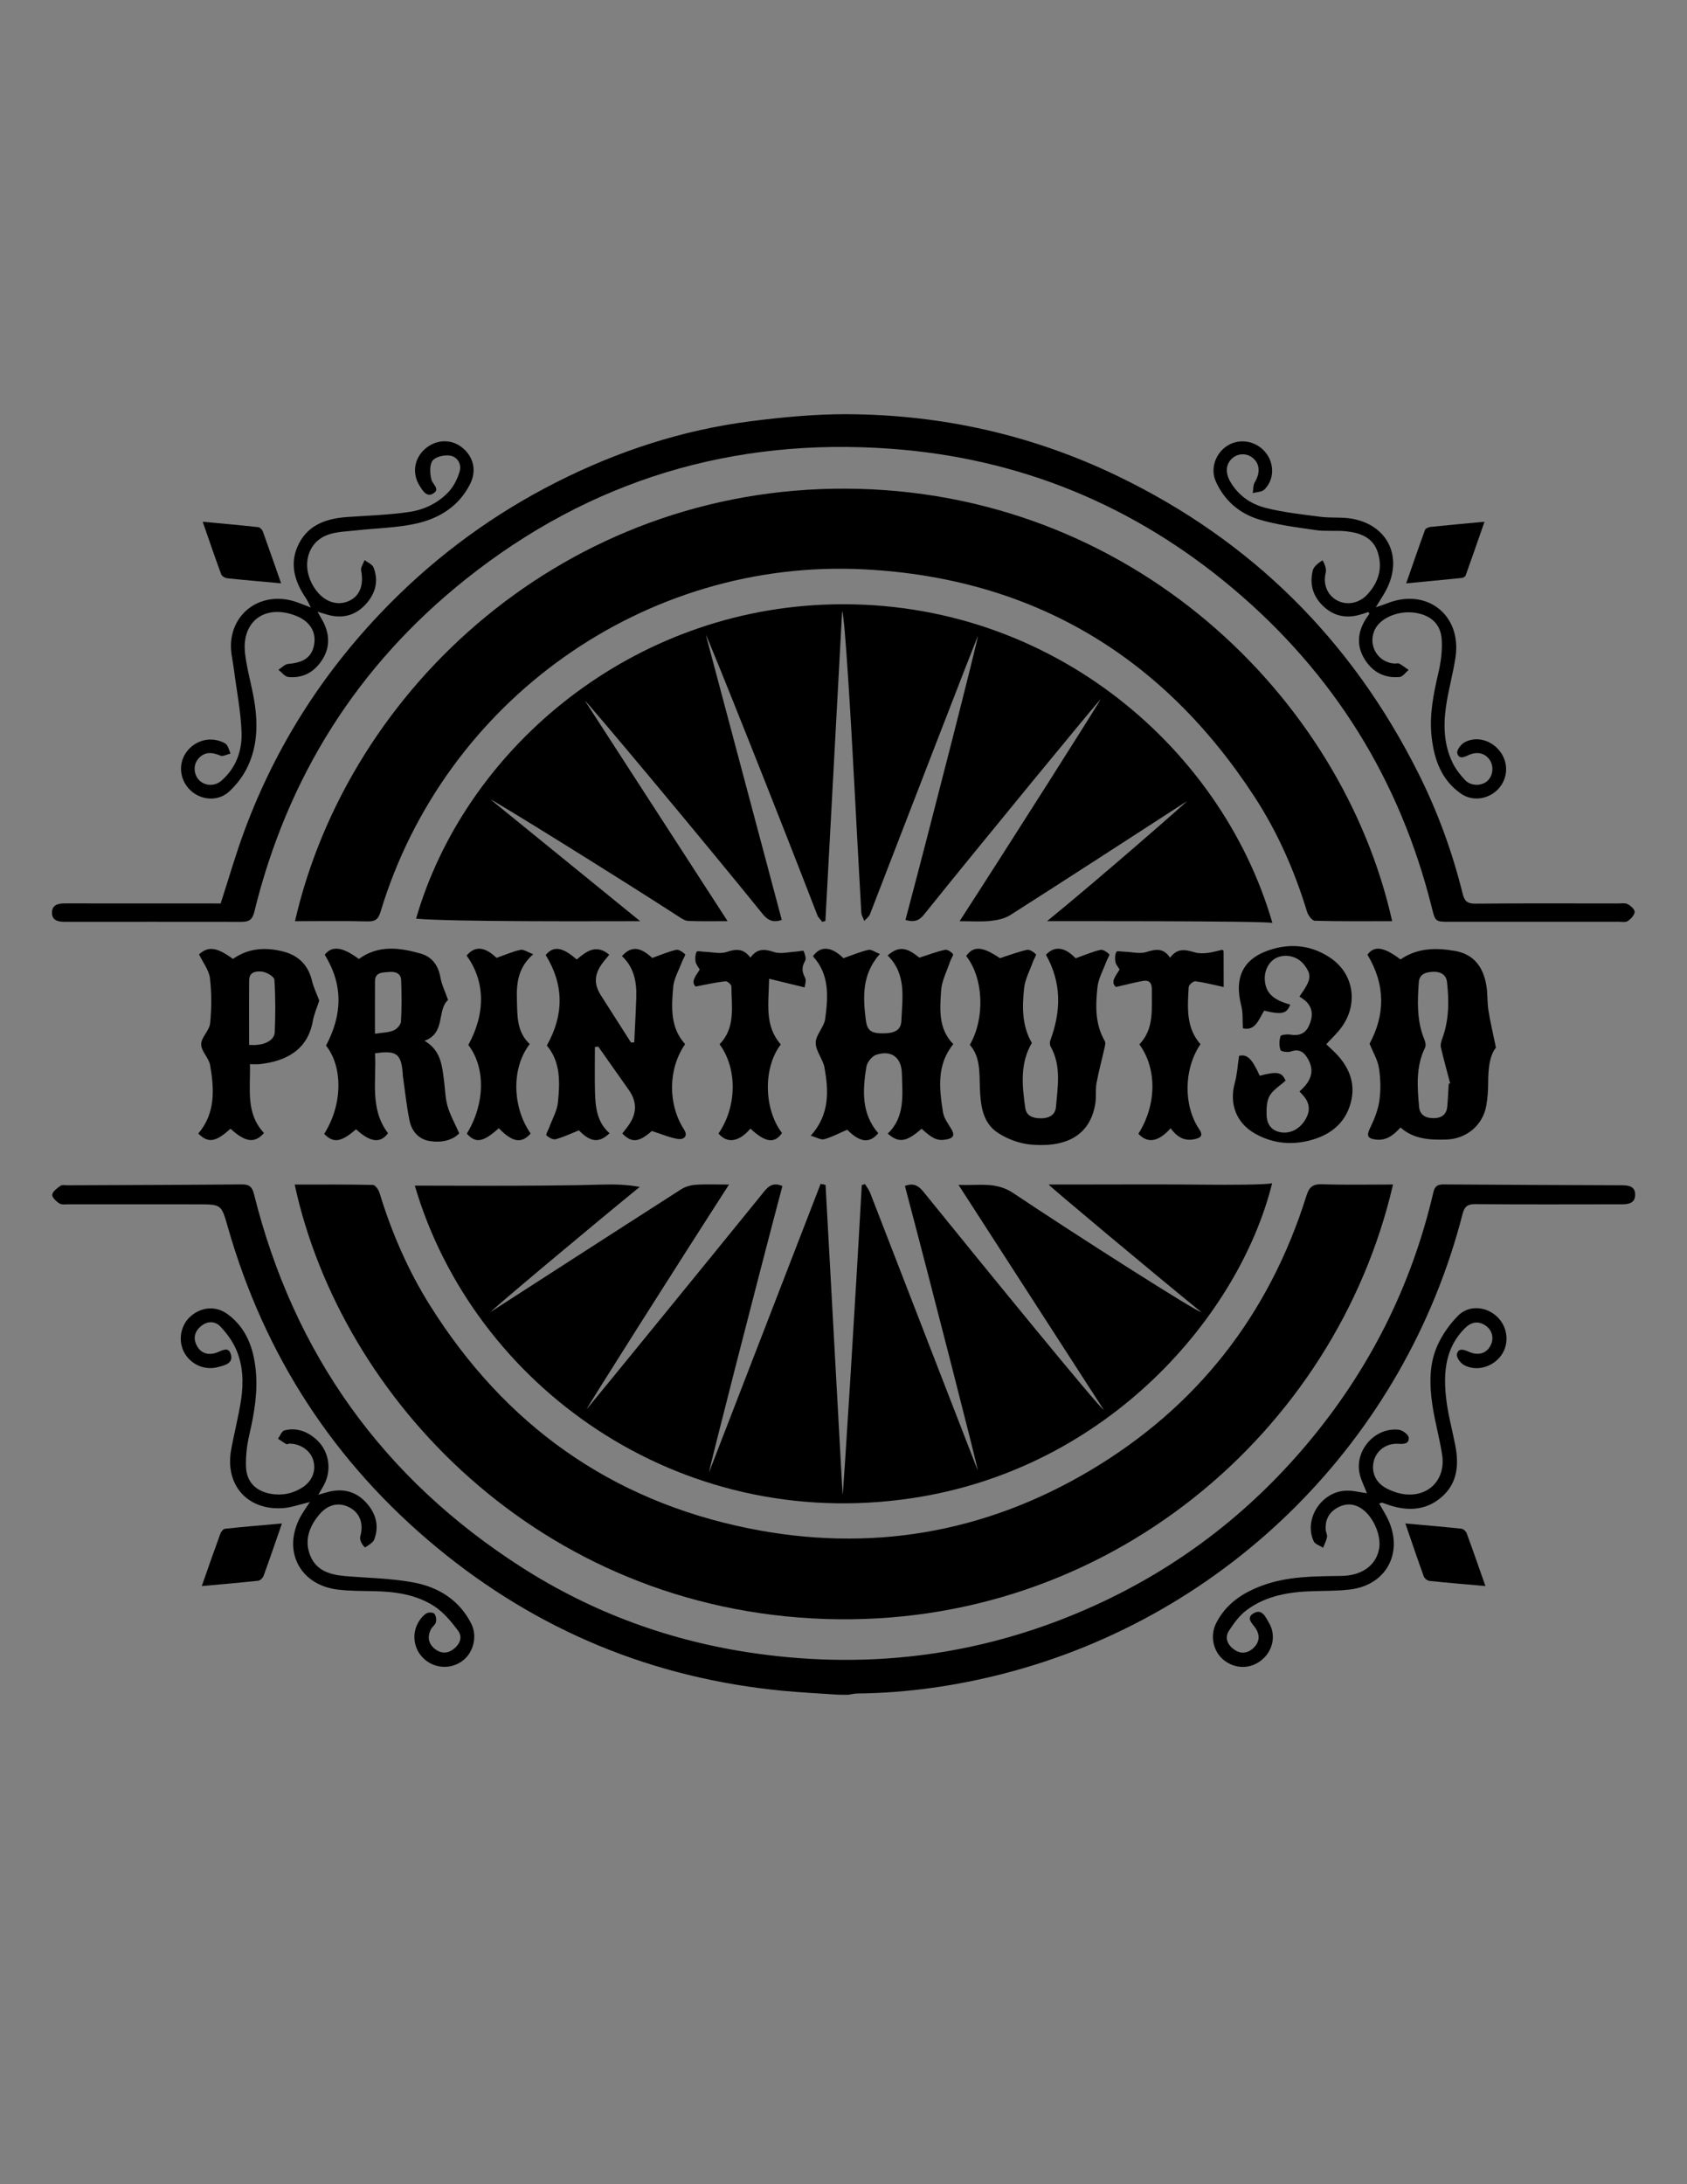
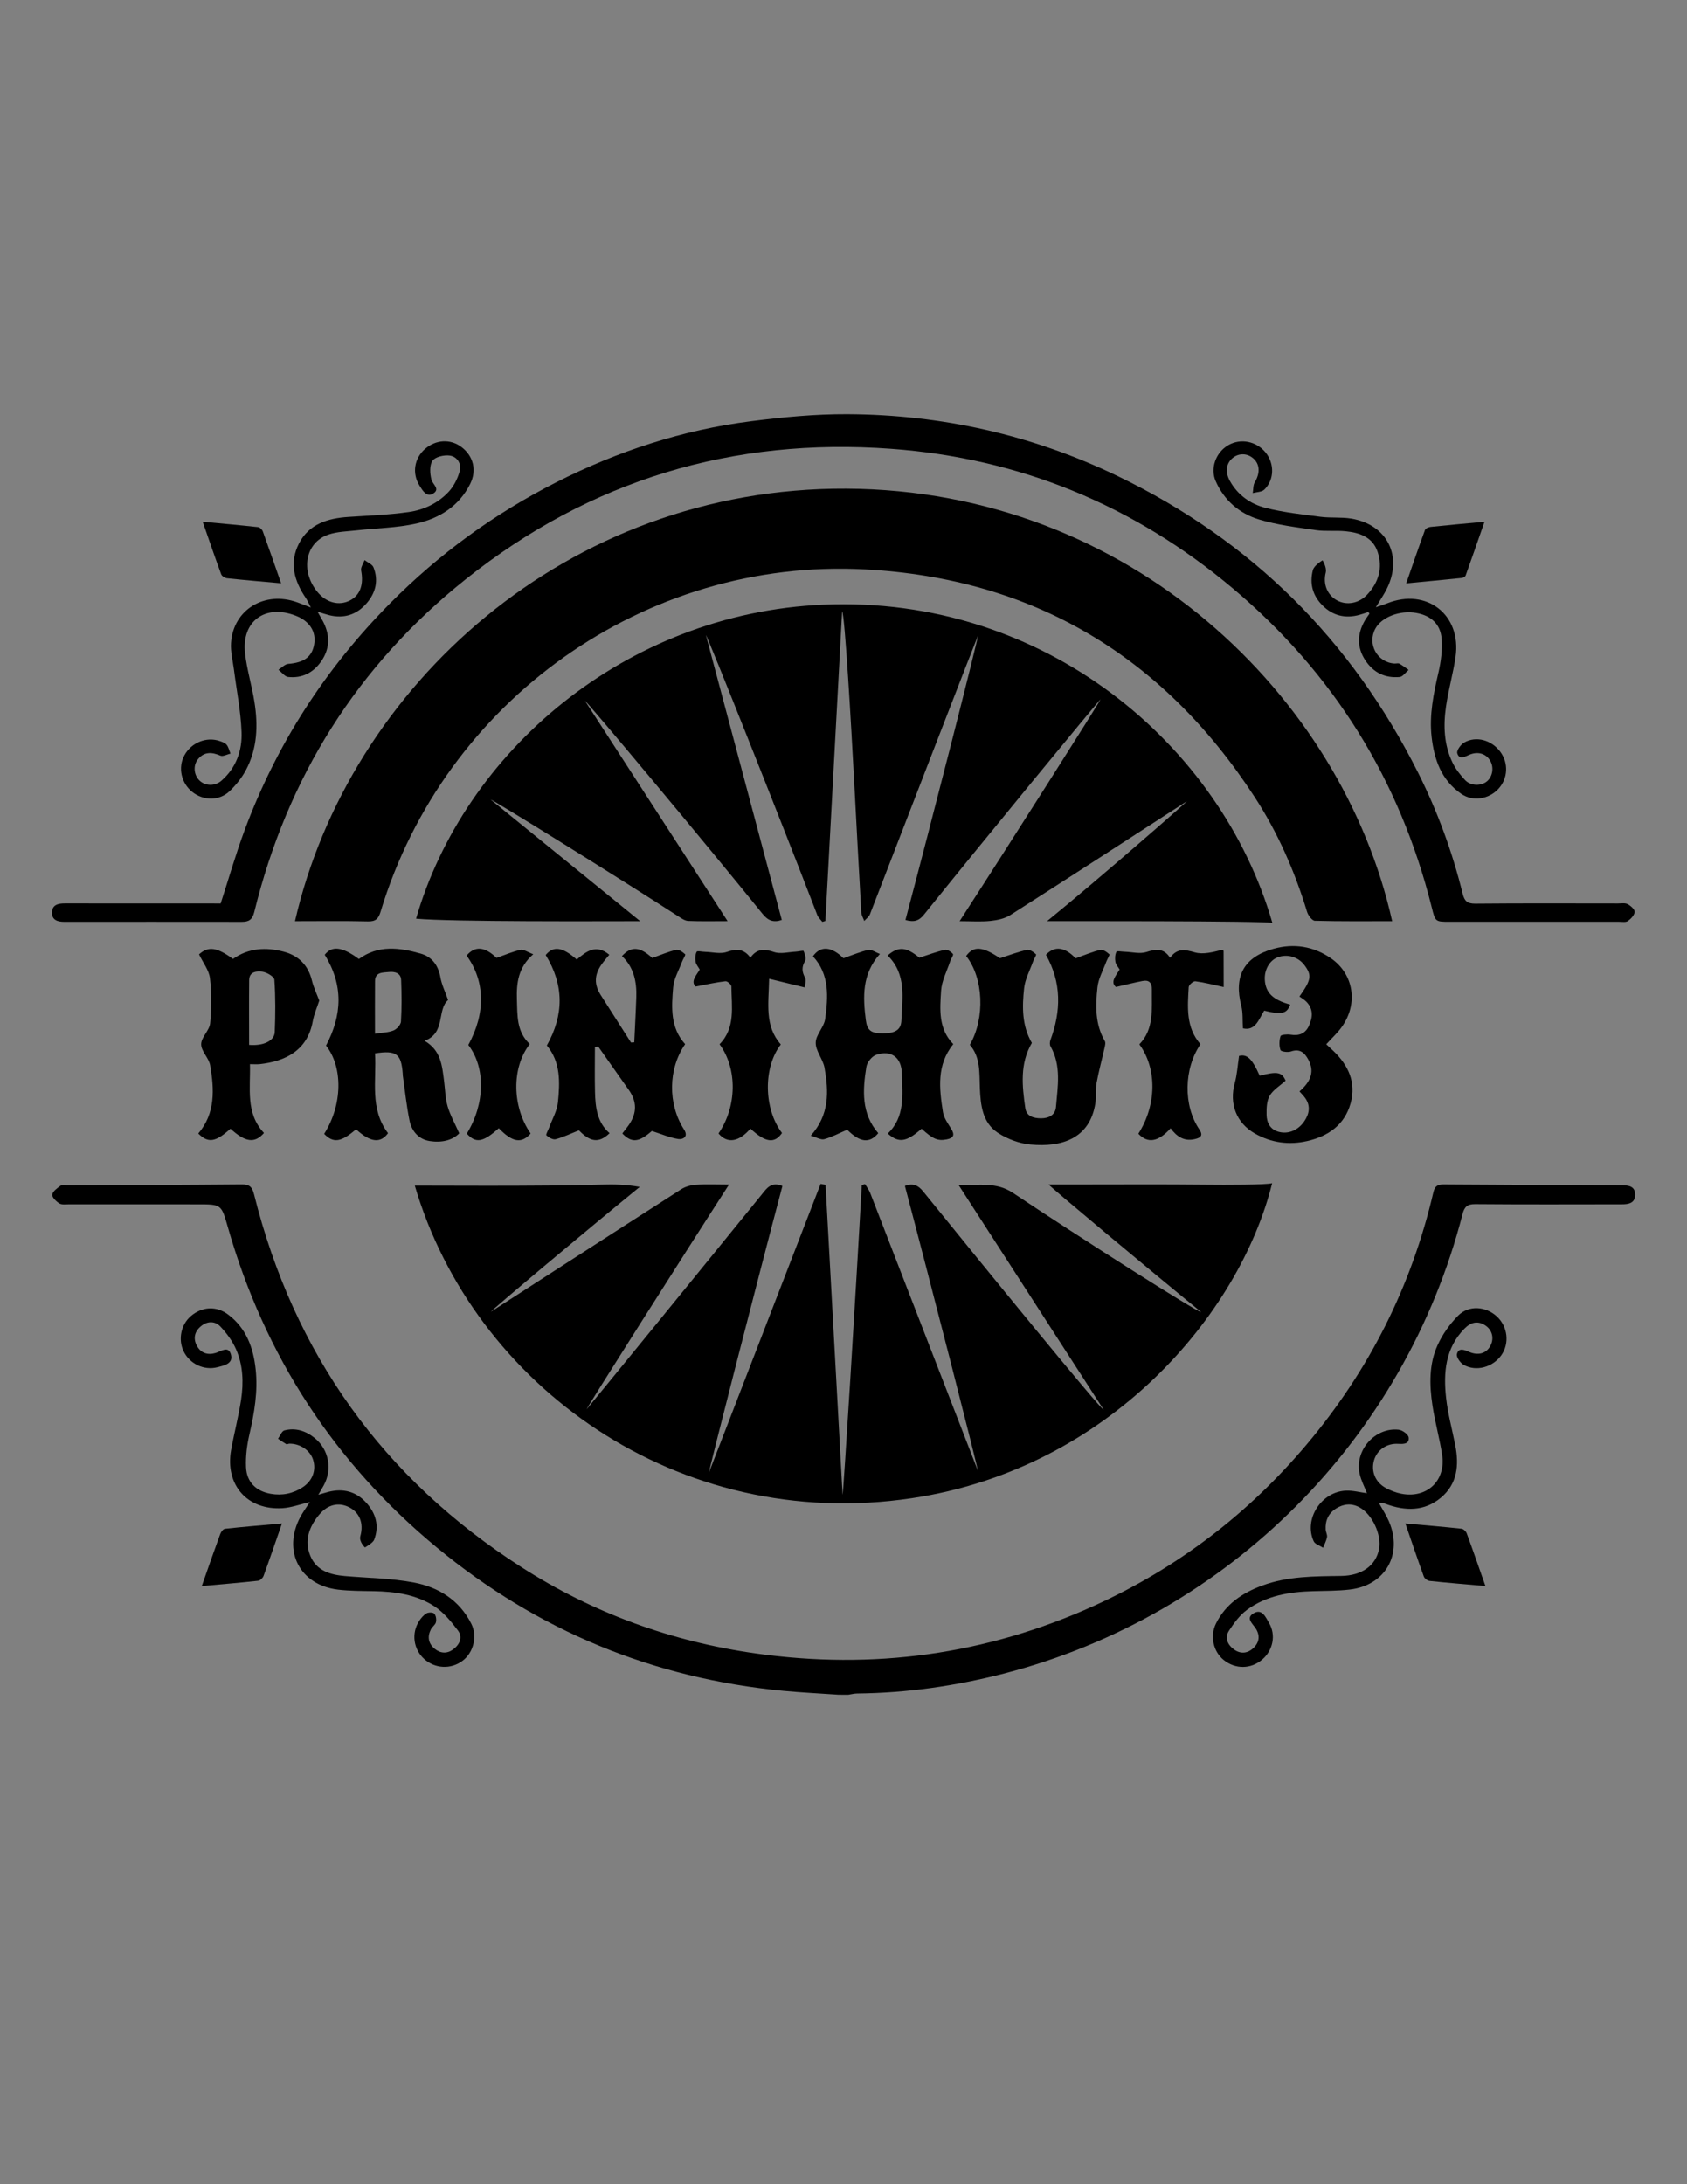
<svg xmlns="http://www.w3.org/2000/svg" version="1.1" id="Layer_1" x="0px" y="0px" viewBox="0 0 612 792" style="enable-background:new 0 0 612 792;" xml:space="preserve">
  <rect x="0" y="0" width="612" height="792" fill="#808080" stroke="none" />
  <style type="text/css">
	.st0{fill:#FFFFFF;}
</style>
  <path class="st0" d="M948.94,607.41c-95.38,0-190.75,0-286.13,0c0-155.05,0-310.09,0-465.14c191.95,0,383.9,0,575.85,0  c0,155.05,0,310.09,0,465.14c-95.38,0-190.75,0-286.13,0c1.05-0.16,2.1-0.44,3.15-0.45c18.03-0.19,35.75-2.72,53.19-7.21  c81.54-21.01,145.48-85.02,166.48-166.67c0.66-2.57,1.7-3.6,4.56-3.57c17.73,0.15,35.46,0.08,53.19,0.06c2.39,0,4.84-0.36,4.86-3.46  c0.02-3.14-2.41-3.43-4.83-3.44c-21.56-0.09-43.11-0.15-64.67-0.31c-2.19-0.02-3.19,0.67-3.69,2.81  c-7.96,34.15-23.33,64.59-45.91,91.4c-21.32,25.3-47.01,44.89-77.13,58.55c-39.26,17.79-80.31,23.33-122.94,17.29  c-30.5-4.32-58.9-14.64-84.8-31.23c-50.22-32.17-82.61-77.34-97.06-135.24c-0.69-2.78-1.74-3.61-4.52-3.59  c-21.08,0.19-42.16,0.23-63.23,0.32c-0.84,0-1.9-0.24-2.46,0.17c-1.2,0.88-2.8,2-2.99,3.22c-0.15,0.94,1.42,2.47,2.58,3.19  c0.89,0.55,2.32,0.32,3.51,0.32c15.57,0.02,31.15,0.01,46.72,0.01c8.58,0,8.52,0.02,10.89,8.28  c13.32,46.56,38.56,85.41,75.89,116.22c36.52,30.15,78.49,47.42,125.66,51.91C935.6,606.63,942.27,606.95,948.94,607.41z   M1025.17,422.4c-0.14,0.29-0.27,0.58-0.41,0.87c18.56,15.11,37.13,30.22,55.69,45.33c-0.91,0.45-1.35,0.3-1.73,0.05  c-22.19-14.36-44.52-28.51-66.48-43.21c-6.33-4.24-12.61-2.57-19.82-2.96c17.87,27.67,35.27,54.62,52.68,81.56  c-1.05,0.04-1.44-0.38-1.8-0.82c-21.23-26.09-42.49-52.16-63.65-78.31c-1.84-2.28-3.69-3.15-6.65-2.02  c9.12,34.36,18.21,68.63,27.3,102.9c-0.29,0.1-0.57,0.19-0.86,0.29c-0.35-0.82-0.74-1.62-1.06-2.46c-2.62-6.79-5.22-13.6-7.85-20.39  c-10.03-25.95-20.06-51.89-30.13-77.83c-0.44-1.13-1.24-2.13-1.87-3.19c-0.39,0.12-0.79,0.24-1.18,0.36  c-2.06,37.43-4.11,74.87-6.17,112.3c-0.27,0-0.53,0-0.8-0.01c-2.06-37.46-4.12-74.93-6.18-112.39c-0.6-0.12-1.19-0.23-1.79-0.35  c-13.49,34.85-26.97,69.7-40.46,104.55c-0.29-0.09-0.57-0.18-0.86-0.26c9.16-34.54,18.32-69.09,27.46-103.51  c-4.05-1.71-5.68,0.84-7.51,3.09c-20.29,25.02-40.59,50.03-60.9,75.03c-0.81,1-1.74,1.89-2.62,2.84c-0.2-0.19-0.4-0.39-0.61-0.58  c17.28-26.74,34.55-53.48,52.26-80.9c-4.63,0-8.33-0.17-12.01,0.07c-1.8,0.12-3.79,0.65-5.3,1.61  c-21.57,13.8-43.07,27.71-64.59,41.59c-1.48,0.95-2.97,1.89-4.45,2.84c-0.19-0.29-0.38-0.57-0.58-0.86  c18.18-14.8,36.36-29.6,54.54-44.39c-4.78-0.86-9.27-0.98-13.75-0.84c-21.1,0.68-42.3-1.68-63.15,1.53  c-0.85-2.91-2.92-1.19-4.7-1.15c21.2,72.22,95.22,126.07,180.32,113.34c71.87-10.74,119.01-66.97,130.7-114.22  c-1.97,0.63-3.53,1.13-5.19,1.67c-5.86-0.38-12.13-1.06-18.4-1.13c-15.81-0.17-31.63-0.06-47.44-0.06  C1031.85,422.4,1028.51,422.4,1025.17,422.4z M900.81,223.14c0.36-0.13,0.72-0.26,1.08-0.4c0.48,1.09,1.01,2.16,1.43,3.27  c12.64,32.9,25.27,65.8,37.95,98.69c0.35,0.91,1.2,1.63,1.82,2.44c0.37-0.11,0.74-0.22,1.11-0.33c2.02-37.43,4.05-74.86,6.07-112.3  c0.99,1.27,1.22,2.53,1.29,3.81c1.03,19.24,2.04,38.49,3.06,57.73c0.85,15.9,1.69,31.79,2.6,47.68c0.06,1.04,0.7,2.06,1.07,3.08  c0.7-0.81,1.71-1.5,2.07-2.43c12.65-32.77,25.23-65.56,37.84-98.35c0.34-0.89,0.87-1.72,1.31-2.58c0.35,0.13,0.7,0.26,1.05,0.39  c-9.11,34.21-18.22,68.41-27.33,102.61c3.18,0.9,4.94,0.27,6.74-1.96c20.4-25.38,40.92-50.67,61.44-75.95  c0.68-0.84,1.71-1.4,2.58-2.08c0.18,0.22,0.37,0.44,0.55,0.66c-17.12,26.43-34.23,52.86-51.66,79.77c4.24,0,7.73,0.27,11.15-0.09  c2.48-0.26,5.21-0.82,7.26-2.13c21.38-13.64,42.65-27.45,63.96-41.22c1.33-0.86,2.67-1.69,4-2.53c0.23,0.32,0.47,0.63,0.7,0.95  c-18.21,14.81-36.43,29.62-55.35,45.01c2.18,0,3.36,0,4.53,0c20.49,0,40.98,0.05,61.46-0.05c3.06-0.02,6.11-0.77,9.17-1.15  c0.67-0.08,1.41-0.24,2.02-0.04c1.38,0.45,2.69,1.11,4.56,1.9c-18.66-64.62-82.59-118.87-162.9-115.41  c-72.09,3.1-130.36,53.58-147.75,113.85c13.11,1.2,26.42,0.88,39.73,0.9c13.53,0.03,27.06,0.01,41.56,0.01  c-18.65-15.16-36.43-29.61-54.2-44.06c0.25-0.33,0.5-0.67,0.75-1c0.69,0.34,1.42,0.62,2.06,1.04  c21.77,14.11,43.53,28.24,65.32,42.34c1.07,0.7,2.3,1.55,3.49,1.6c4.51,0.19,9.02,0.08,14.29,0.08  c-17.48-26.99-34.61-53.44-51.73-79.89c0.34-0.26,0.67-0.51,1.01-0.77c1.3,1.55,2.63,3.09,3.91,4.66  c19.85,24.44,39.74,48.85,59.5,73.36c1.93,2.4,3.87,3.26,6.98,2.21C919.16,292,909.99,257.57,900.81,223.14z M1150.08,422.4  c-8.78,0-17.27,0.18-25.74-0.09c-3.34-0.1-4.67,0.93-5.68,4.15c-13.53,43.16-39.69,76.64-78.55,99.68  c-38.42,22.78-79.97,29.8-123.75,20.95c-50.15-10.13-88.54-37.61-115.67-80.88c-7.98-12.73-13.9-26.4-18.28-40.77  c-0.35-1.14-1.56-2.87-2.4-2.89c-9.43-0.21-18.87-0.13-28.39-0.13c16.78,77.62,88.94,154.11,192.55,157.52  C1046.57,583.3,1129.33,512.03,1150.08,422.4z M751.74,326.9c9,0,17.73-0.13,26.46,0.07c2.83,0.07,3.81-0.97,4.59-3.56  c23.12-76.44,95.79-128.29,175.62-124.08c60.97,3.21,108.17,31.39,141.47,82.57c8.38,12.89,14.52,26.89,19,41.61  c0.39,1.29,1.83,3.2,2.82,3.23c9.33,0.25,18.67,0.15,28.05,0.15c-18.18-81.42-94.83-156.33-198.07-156.83  C850.23,169.58,771.27,241.99,751.74,326.9z M724.78,320.5c-1.22,0-2.65,0-4.07,0c-17.49,0-34.98,0.01-52.47-0.01  c-2.37,0-4.57,0.45-4.64,3.26c-0.08,2.84,2.09,3.41,4.48,3.41c21.44-0.01,42.89-0.02,64.33,0.01c2.56,0,3.87-0.71,4.58-3.59  c11.97-48.82,37.37-89.28,76.68-120.62c45.14-35.99,96.9-51.53,154.35-47.32c46.74,3.43,88.22,20.52,124.09,50.74  c36.44,30.71,60.47,69.27,72.03,115.54c1.3,5.19,1.25,5.22,6.52,5.23c20.49,0.01,40.97,0.01,61.46,0c1.07,0,2.41,0.26,3.16-0.27  c1.11-0.78,2.39-2.12,2.47-3.3c0.06-0.91-1.43-2.25-2.54-2.83c-0.96-0.5-2.34-0.24-3.53-0.24c-17.25-0.01-34.5-0.09-51.75,0.07  c-2.86,0.03-3.91-0.93-4.56-3.55c-3.76-15.25-9.15-29.95-16.2-43.97c-24.19-48.14-60.42-84.14-109.04-107.56  c-30.98-14.93-63.76-22.24-98.04-22.4c-11.66-0.05-23.4,1.07-34.98,2.55c-24.74,3.15-48.21,10.83-70.44,22.07  c-22.47,11.36-42.6,26-60.37,43.91c-23.52,23.7-41.23,51.11-52.85,82.39C730.25,302.6,727.72,311.45,724.78,320.5z M870.49,403.9  c3.47,3.58,6.07,3.15,10.75-0.89c3.61,1.15,6.54,2.46,9.61,2.91c1.56,0.23,3.78-0.76,2.08-3.42c-5.95-9.27-5.8-22.07,0.39-30.98  c-5.44-5.99-4.96-13.41-4.34-20.64c0.27-3.17,2.08-6.21,3.23-9.29c0.35-0.94,1.35-2.44,1.12-2.66c-0.88-0.81-2.3-1.83-3.26-1.61  c-2.86,0.65-5.59,1.85-8.68,2.94c-4.4-4.03-7.55-4.44-10.99-0.68c4.31,4.01,5.39,9.3,5.2,14.96c-0.18,5.44-0.49,10.88-0.74,16.32  c-0.39,0.02-0.78,0.05-1.18,0.07c-3.65-5.73-7.31-11.45-10.96-17.18c-2.46-3.86-2.4-7.34,0.28-11.15c0.8-1.14,1.74-2.19,2.8-3.51  c-4.82-4.04-8.42-1.14-11.8,1.74c-5.23-4.62-8.5-4.99-11.27-1.64c6.7,10.91,6.64,21.73,0.42,32.81c5.05,6.01,4.75,13.39,4.02,20.65  c-0.31,3.07-2.03,5.99-3.12,8.98c-0.37,1.02-1.37,2.65-1.06,2.94c0.85,0.81,2.39,1.68,3.36,1.42c2.81-0.75,5.47-2.04,8.44-3.22  c4.05,4.23,7.26,4.78,11.12,1.04c-4.53-3.91-5.15-9.36-5.29-14.91c-0.13-5.45-0.03-10.91-0.03-16.37c0.41-0.04,0.81-0.07,1.22-0.11  c3.71,5.26,7.42,10.51,11.12,15.77c2.89,4.11,2.94,8.22,0.11,12.4C872.27,401.67,871.43,402.67,870.49,403.9z M996.57,371.75  c3.88,4.49,3.42,10.09,3.64,15.56c0.25,6.2,0.87,12.6,6.48,16.32c3.42,2.27,7.77,3.88,11.85,4.27c11.35,1.08,21.62-2.14,23.58-15.06  c0.36-2.35-0.03-4.82,0.4-7.15c0.79-4.28,1.94-8.48,2.89-12.73c0.19-0.84,0.48-1.95,0.12-2.58c-3.58-6.15-3.39-12.88-2.66-19.51  c0.35-3.18,2.08-6.21,3.21-9.29c0.35-0.94,1.33-2.44,1.09-2.66c-0.88-0.81-2.31-1.82-3.26-1.6c-2.95,0.7-5.78,1.92-8.97,3.05  c-3.9-4.09-7.63-4.63-10.76-1.27c5.72,10.13,5.52,20.42,1.62,30.95c-0.24,0.66-0.3,1.65,0.03,2.22c4,7.06,2.61,14.63,1.98,22.05  c-0.23,2.75-2.4,4.08-5.42,4.08c-2.87,0-5.29-0.82-5.7-3.71c-1.15-8.04-2.02-16.15,2.38-23.63c-3.63-6.22-3.55-13.07-2.81-19.83  c0.36-3.3,2.08-6.45,3.22-9.65c0.34-0.94,1.34-2.43,1.09-2.66c-0.87-0.81-2.28-1.82-3.25-1.61c-3.11,0.66-6.12,1.83-9.83,3.02  c-6.25-4.22-9.53-4.58-12.26-0.8C1001.52,347.47,1002.18,362.01,996.57,371.75z M966.75,339.34c6.95,6.85,5.3,15.4,4.98,23.54  c-0.14,3.54-2.37,4.69-6.78,4.69c-4.17,0-5.65-0.98-6.14-4.88c-1.04-8.27-1.48-16.51,5.12-23.92c-1.73-0.65-3.1-1.71-4.18-1.47  c-2.96,0.67-5.8,1.89-9.05,3.02c-4.28-4.21-8.26-4.68-11.07-0.7c6.11,6.61,5.52,14.72,4.45,22.69c-0.4,3-3.42,5.78-3.44,8.67  c-0.02,3.02,2.66,5.97,3.21,9.11c1.49,8.47,1.88,16.93-5.01,24.6c2.13,0.6,3.7,1.6,4.9,1.26c2.79-0.77,5.41-2.18,8.33-3.43  c4.56,4.56,8.05,5.12,11.26,1.25c-6.17-7.11-5.69-15.59-4.31-24.07c0.27-1.64,1.98-3.8,3.51-4.33c5.48-1.89,9.23,0.88,9.37,6.75  c0.18,7.71,1.26,15.69-5.12,21.79c3.99,3.54,6.79,3.07,12.27-1.75c4.11,3.75,5.87,4.5,9.08,3.87c2.62-0.51,3.01-1.69,1.63-3.9  c-1.18-1.9-2.63-3.9-2.96-6.01c-1.34-8.54-2.34-17.15,3.75-24.64c-5.49-5.57-4.85-12.63-4.43-19.34c0.23-3.63,2.12-7.15,3.3-10.71  c0.31-0.93,1.3-2.27,1.01-2.63c-0.65-0.81-2.05-1.71-2.91-1.52c-2.98,0.65-5.87,1.76-9.28,2.85  C973.59,336.3,970.74,335.89,966.75,339.34z M1187.43,372.75c-1.06-5.18-2.06-9.28-2.71-13.43c-0.48-3.06-0.26-6.23-0.79-9.27  c-1.12-6.41-4.44-11.11-11.25-12.32c-6.95-1.23-13.78-1.15-19.86,3.06c-6.21-4.67-9.54-5.01-12-1.72c6.68,11.1,6.35,21.91,0.77,32.3  c1.25,3.1,2.94,5.84,3.4,8.77c0.61,3.86,0.71,7.94,0.17,11.8c-0.48,3.43-1.86,6.84-3.38,9.99c-1.29,2.67-1.03,3.77,1.99,4.17  c3.92,0.52,6.55-1.64,9.03-4.36c4.85,4.27,10.65,4.54,16.59,4.37c7.33-0.21,13.33-5.18,14.56-12.38c0.46-2.7,0.66-5.47,0.67-8.21  C1184.63,380.53,1185.05,375.71,1187.43,372.75z M807.29,355.49c-1.08-3.09-2.32-5.57-2.78-8.19c-0.77-4.34-3.04-7.45-7.11-8.61  c-7.66-2.19-15.38-3.24-22.47,1.94c-6.13-4.52-9.8-4.86-12.39-1.53c6.83,11.04,6.34,21.86,0.47,32.93  c6.22,7.85,5.98,21.55-0.67,32.02c3.32,3.45,6.16,3.04,11.56-1.67c5.19,4.77,8.86,5.2,11.6,1.42c-6.77-8.91-4.11-19.17-4.72-28.95  c7.77-1.19,9.52,0.15,10.06,7.33c0.02,0.24,0,0.48,0.03,0.72c0.78,5.43,1.33,10.9,2.42,16.27c0.78,3.86,3.26,6.83,7.33,7.48  c4.25,0.68,8.26-0.23,10.72-2.8c-1.61-3.63-3.3-6.62-4.23-9.82c-0.85-2.94-0.88-6.13-1.28-9.2c-0.71-5.44-1.05-11.04-7.08-14.53  C806.53,367.48,803.14,359.07,807.29,355.49z M757.13,537.54c-1.25,1.96-2.46,3.59-3.4,5.35c-6.61,12.34-0.21,24.77,13.7,26.4  c4.26,0.5,8.59,0.47,12.89,0.55c7.76,0.15,15.42,1.2,21.99,5.47c3.37,2.19,6.13,5.55,8.59,8.81c1.85,2.46,0.6,5.12-1.77,6.86  c-2.17,1.59-4.55,1.47-6.63-0.21c-2.36-1.9-2.78-4.39-1.43-7.07c0.47-0.94,1.61-1.64,1.83-2.6c0.23-0.97,0.02-2.4-0.59-3.1  c-0.45-0.51-2.08-0.54-2.81-0.12c-1.08,0.62-2,1.72-2.7,2.8c-2.86,4.44-2.05,10.21,1.81,13.73c3.89,3.54,9.67,3.84,13.89,0.73  c4.03-2.98,5.54-8.93,3.22-13.51c-4.34-8.57-11.9-13.24-20.86-14.93c-8.16-1.54-16.59-1.61-24.9-2.33  c-5.36-0.46-10.37-1.88-12.61-7.31c-2.28-5.52-0.47-10.58,3.21-14.96c3.14-3.74,7.08-4.6,10.89-2.67c3.7,1.88,5.34,5.74,4.04,10.43  c-0.57,2.07-0.59,3.9,1.65,4.12c1.05,0.1,2.86-1.53,3.34-2.76c1.96-5.07,0.6-9.71-2.97-13.58c-3.62-3.92-8.23-5.12-13.43-3.85  c-1.09,0.27-2.17,0.62-3.83,1.1c0.87-1.51,1.4-2.41,1.92-3.34c3.22-5.81,1.93-13.02-3.19-17.19c-3.21-2.62-6.95-3.87-11.04-2.81  c-0.97,0.25-1.56,1.97-2.32,3.01c1,0.67,1.98,1.38,3.03,1.99c0.23,0.13,0.68-0.18,1.04-0.19c3.9-0.08,7.56,2.38,8.64,5.79  c1.22,3.83-0.2,7.66-3.71,9.98c-3.56,2.35-7.48,3.15-11.64,2.41c-5.33-0.94-8.72-4.23-8.97-9.65c-0.18-3.98,0.35-8.09,1.25-11.99  c1.79-7.75,3.09-15.5,2.25-23.45c-0.83-7.84-3.4-14.95-9.98-19.9c-4.29-3.23-9.5-2.91-13.53,0.55c-3.59,3.07-4.7,8.46-2.63,12.76  c2.17,4.51,7.32,7.07,12.31,5.77c2.3-0.6,5.72-1.23,4.88-4.49c-0.88-3.42-3.52-1.27-5.59-0.66c-2.83,0.84-5.32,0.09-6.77-2.59  c-1.44-2.64-0.88-5.17,1.42-7.09c2.35-1.97,5.15-1.99,7.15,0.14c2.24,2.39,4.3,5.18,5.61,8.16c2.57,5.82,2.78,12.13,1.84,18.33  c-0.93,6.12-2.54,12.14-3.62,18.25c-2.24,12.61,5.84,21.83,18.59,21.07C750.39,539.56,753.56,538.37,757.13,537.54z M1145.08,538.09  c0.56-0.18,0.8-0.34,0.99-0.29c0.46,0.1,0.9,0.29,1.35,0.45c7.05,2.58,13.97,2.75,20-2.27c6.01-5.01,6.62-11.83,5.21-19.03  c-1.12-5.73-2.69-11.42-3.33-17.2c-1-9.11-0.3-17.99,6.68-25.08c2.31-2.35,4.88-3.01,7.71-1.05c2.56,1.77,3.12,4.98,1.49,7.64  c-1.53,2.5-4.33,3.25-7.58,1.83c-1.79-0.78-3.79-1.57-4.37,0.84c-0.26,1.07,1.22,3.18,2.44,3.88c4.53,2.58,10.62,0.86,13.68-3.5  c3.02-4.31,2.31-10.4-1.64-14.05c-3.98-3.67-10.15-4.18-14.02-0.31c-3.04,3.05-5.69,6.8-7.47,10.71  c-3.15,6.93-2.96,14.48-1.86,21.87c0.9,6.01,2.6,11.89,3.51,17.9c1.43,9.38-5.5,15.92-14.79,14.12c-1.96-0.38-3.92-1.14-5.68-2.1  c-3.83-2.1-5.41-6.11-4.23-10.07c1.1-3.71,4.59-6.2,8.81-5.93c2.04,0.13,4.04,0.01,3.74-2.34c-0.14-1.1-2.28-2.64-3.64-2.78  c-8.59-0.91-16.01,7.5-14.14,15.97c0.54,2.46,1.77,4.78,2.66,7.07c-2.51-0.33-5.07-1.05-7.61-0.94  c-9.02,0.36-15.41,10.38-11.71,18.36c0.5,1.07,2.24,1.57,3.4,2.33c0.5-1.28,1.19-2.52,1.43-3.85c0.16-0.86-0.45-1.84-0.5-2.78  c-0.17-3.23,1.02-5.87,3.81-7.61c2.73-1.71,5.61-1.97,8.51-0.38c4.63,2.55,8.04,9.9,7.05,15.11c-1.12,5.89-6.14,9.63-13.69,9.74  c-9.7,0.14-19.39,0.06-28.68,3.49c-7.18,2.65-13.24,6.66-16.77,13.74c-2.27,4.56-1.01,10.25,2.86,13.31  c4.23,3.34,9.82,3.25,13.88-0.2c3.93-3.34,5.09-8.9,2.49-13.3c-1.19-2.01-2.48-5.3-5.56-3.52c-3.07,1.77-0.35,3.77,0.78,5.59  c1.63,2.6,1.22,5.11-0.98,7.12c-2.08,1.9-4.58,2.12-6.9,0.46c-2.39-1.71-3.54-4.26-1.84-6.87c1.8-2.75,3.87-5.57,6.46-7.49  c7.09-5.24,15.48-6.57,24.1-6.81c4.42-0.12,8.87-0.09,13.25-0.59c12.88-1.49,19.33-12.78,14.19-24.71  C1147.65,542.33,1146.29,540.28,1145.08,538.09z M1125.86,371.55c2.08-2.29,4.05-4.08,5.58-6.19c6.1-8.43,4.47-19.24-3.87-24.99  c-6.34-4.37-13.44-5.49-20.83-3.44c-10.75,2.99-14.46,9.93-11.69,20.7c0.65,2.5,0.4,5.24,0.58,8.14c4.58,1.07,5.78-3.33,7.73-6.41  c6.37,1.58,8.21,1.12,9.44-2.2c-6.33-1.71-8.99-4.34-9.23-9.09c-0.18-3.63,1.82-7.02,4.77-8.09c3.47-1.26,7.37-0.1,9.59,2.85  c2.79,3.7,2.55,5.32-1.79,11.41c0.84,0.62,1.79,1.15,2.52,1.89c2.53,2.59,2.33,5.57,0.98,8.61c-1.31,2.95-3.59,3.83-6.73,3.33  c-1.21-0.2-3.45,0-3.62,0.53c-0.5,1.56-0.56,3.5-0.03,5.04c0.2,0.57,2.65,0.92,3.78,0.53c3.3-1.16,4.99,0.5,6.35,3  c2.18,4.04,1.15,7.68-3.23,11.48c0.7,0.8,1.48,1.55,2.09,2.43c1.96,2.83,1.5,5.64-0.3,8.33c-2.22,3.3-5.77,4.82-9.28,3.91  c-3.13-0.82-4.4-3.3-4.45-6.2c-0.04-2.32,0.02-5,1.12-6.89c1.25-2.15,3.71-3.6,5.79-5.48c-1.35-3.09-2.95-3.47-9.39-1.78  c-2.83-6.39-4.65-7.88-7.49-7.21c-0.53,3.52-0.71,6.76-1.55,9.82c-2.09,7.55,0.54,14.52,7.34,18.37c5.96,3.38,12.41,4.2,18.99,2.69  c7.53-1.73,13.48-5.81,15.67-13.62c2.12-7.57-0.75-13.81-6.24-19.05C1127.59,373.14,1126.71,372.34,1125.86,371.55z M716.95,338.94  c1.47,3.08,3.6,5.75,3.94,8.63c0.63,5.4,0.61,10.96,0.07,16.38c-0.26,2.62-3.25,5.06-3.25,7.59c-0.01,2.54,2.8,4.97,3.26,7.64  c1.5,8.71,1.94,17.41-4.31,24.74c3.62,3.58,6.26,3.13,11.68-1.75c5.38,4.92,8.79,5.42,12.15,1.55c-6.74-7.19-4.85-16.1-5.09-24.96  c1.48,0,2.55,0.1,3.59-0.02c9.17-1,17.29-4.88,19.2-15.52c0.48-2.66,1.61-5.19,2.36-7.51c-0.91-2.45-2.06-4.81-2.67-7.3  c-1.35-5.58-4.91-9.04-10.22-10.44c-6.42-1.7-12.74-1.38-18.42,2.63C723.41,336.32,720.28,335.92,716.95,338.94z M759.93,214.69  c2.04,0.61,3.13,0.99,4.24,1.26c5.4,1.33,9.99-0.17,13.59-4.33c3.29-3.81,4.38-8.26,2.48-13.02c-0.45-1.12-2.12-1.76-3.23-2.62  c-0.45,1.26-1.47,2.64-1.25,3.77c0.98,5.05-0.32,8.94-4.05,10.86c-3.97,2.04-8.6,0.83-11.82-3.1c-6.25-7.64-4.41-17.92,4-20.79  c3.2-1.09,6.79-1.14,10.21-1.53c7.23-0.82,14.61-0.89,21.66-2.47c8.36-1.87,15.51-6.25,19.57-14.4c2.43-4.87,1.2-10.05-3.2-13.37  c-3.97-2.99-9.29-2.71-13.19,0.71c-3.92,3.43-4.79,8.86-1.98,13.34c1.11,1.77,2.55,4.32,4.97,2.82c2.59-1.6-0.22-3.29-0.67-5.04  c-0.56-2.18-0.74-5.25,0.41-6.85c1.03-1.44,4.2-2.15,6.24-1.86c2.72,0.38,4.36,3,3.6,5.7c-0.74,2.63-2.1,5.36-3.93,7.36  c-3.82,4.15-8.96,6.6-14.44,7.4c-7.3,1.06-14.73,1.3-22.1,1.8c-7.39,0.5-14.11,2.51-17.78,9.53c-3.66,7.01-1.81,13.68,2.45,19.89  c0.54,0.79,0.9,1.69,1.81,3.42c-2.33-0.89-3.63-1.41-4.95-1.89c-11.82-4.26-23.23,2.65-24.01,14.76c-0.2,3.16,0.65,6.39,1.05,9.58  c0.96,7.56,2.48,15.1,2.77,22.68c0.26,6.71-1.95,13.01-7.31,17.67c-2.34,2.03-5.77,1.97-7.87,0c-2.15-2-2.52-5.54-0.6-7.84  c2.27-2.74,5.02-2.59,8.11-1.25c0.94,0.41,2.42-0.46,3.66-0.75c-0.45-1.08-0.71-2.31-1.41-3.2c-0.54-0.68-1.59-1.03-2.48-1.34  c-4.85-1.68-10.35,0.57-12.85,5.2c-2.38,4.41-1.16,10.01,2.88,13.25c4.01,3.21,9.77,3.3,13.51-0.26c2.3-2.19,4.39-4.79,5.89-7.57  c4.2-7.81,4.49-16.29,3.14-24.82c-0.93-5.89-2.73-11.67-3.4-17.58c-1.34-11.69,7.29-17.97,18.35-13.69  c5.08,1.96,7.54,5.8,6.71,10.48c-0.8,4.52-3.73,6.55-9.37,7.01c-1.24,0.1-2.39,1.39-3.58,2.13c1.17,0.91,2.27,2.47,3.53,2.61  c5.03,0.54,9.1-1.51,11.99-5.67c3.08-4.43,3.24-9.13,0.92-13.94C761.65,217.63,760.98,216.58,759.93,214.69z M1141.11,214.8  c0.16,0.2,0.31,0.41,0.47,0.61c-0.59,0.87-1.25,1.71-1.76,2.63c-2.7,4.77-2.85,9.53,0.2,14.23c2.94,4.54,7.21,6.59,12.5,6.12  c1.15-0.1,2.17-1.67,3.25-2.57c-1.12-0.77-2.19-1.62-3.37-2.27c-0.46-0.25-1.18-0.01-1.77-0.04c-6.27-0.39-9.93-7.09-6.93-12.65  c2.28-4.21,8.92-6.75,14.87-5.69c5.34,0.95,8.82,4.06,9.2,9.51c0.27,3.97-0.25,8.12-1.16,12.02c-1.8,7.74-3.4,15.46-2.49,23.44  c0.93,8.22,3.56,15.69,10.76,20.63c4.16,2.85,9.94,1.97,13.44-1.79c3.5-3.76,3.78-9.4,0.67-13.53c-3.17-4.22-8.71-5.78-13.07-3.29  c-1.24,0.71-2.79,2.86-2.5,3.87c0.72,2.51,2.72,1.27,4.4,0.55c3.08-1.31,5.99-0.43,7.53,2.14c1.45,2.43,0.91,5.79-1.19,7.52  c-2.11,1.73-5.82,1.72-7.89-0.46c-1.78-1.88-3.45-4.02-4.57-6.34c-3.14-6.47-3.37-13.44-2.36-20.39c0.87-6.03,2.58-11.93,3.46-17.95  c2.22-15.27-10.48-25.14-24.79-19.43c-1.05,0.42-2.13,0.74-4.14,1.43c1.67-2.77,2.94-4.6,3.93-6.57  c5.98-11.88,0.24-23.42-12.86-25.58c-3.63-0.6-7.42-0.17-11.08-0.64c-6.72-0.87-13.52-1.58-20.05-3.26  c-5.37-1.37-9.99-4.58-12.85-9.7c-1.82-3.26-1.43-6.45,1.04-8.43c2.27-1.82,5.37-1.7,7.54,0.31c2.32,2.13,2.34,5.36,0.44,8.51  c-0.65,1.08-0.53,2.64-0.76,3.98c1.43-0.4,3.29-0.37,4.22-1.29c3.64-3.56,3.7-9.39,0.47-13.41c-3.33-4.14-9.1-5.28-13.57-2.69  c-4.53,2.62-6.61,8.36-4.57,13.02c3.07,7.01,8.6,11.74,15.64,13.89c6.67,2.04,13.74,2.87,20.69,3.89c3.53,0.52,7.18,0.06,10.75,0.41  c5.09,0.49,9.88,2.11,11.67,7.48c1.93,5.81,0.37,11.12-3.83,15.56c-2.96,3.13-7.35,3.92-10.81,2.08c-3.53-1.87-5.27-5.86-4.18-10.13  c0.47-1.83,1.28-3.83-1.15-4.44c-2.57-0.65-3.06,1.75-3.52,3.57c-1.26,4.93-0.05,9.27,3.55,12.84c3.72,3.68,8.2,4.74,13.24,3.39  C1138.91,215.57,1140,215.16,1141.11,214.8z M897.09,350.61c4.29-0.81,7.53-1.55,10.81-1.92c0.67-0.08,2.15,1.22,2.15,1.89  c0.04,7.32,1.57,14.98-4.29,20.96c6.54,8.87,6.3,22.64-0.38,32.36c3.15,3.75,7.41,3.1,11.57-1.76c5.44,5.06,8.75,5.52,11.46,1.59  c-6.64-8.75-6.87-23.72-0.43-32.12c-5.94-6.74-4.42-14.76-4.24-23.82c4.62,1.13,8.5,2.07,12.89,3.14c0.07-0.91,0.69-2.5,0.17-3.48  c-1.17-2.17-1.32-3.91-0.02-6.1c0.5-0.85-0.05-2.51-0.53-3.62c-0.12-0.28-1.84,0.18-2.83,0.23c-2.64,0.13-5.52,0.94-7.86,0.15  c-3.52-1.19-6.24-1.32-8.62,2.04c-2.36-3.27-5.07-3.28-8.59-2.07c-2.34,0.8-5.22,0.02-7.85-0.05c-1.06-0.03-2.82-0.44-3.04-0.02  c-0.54,1.01-0.59,2.43-0.39,3.61c0.16,0.98,0.96,1.86,1.5,2.83C897.3,346.63,895.2,348.76,897.09,350.61z M1088.65,350.79  c0-3.96,0.01-8.52-0.02-13.08c0-0.14-0.36-0.28-0.55-0.42c-3.31,0.84-6.87,1.8-9.89,0.93c-3.58-1.03-6.39-1.61-8.98,1.96  c-2.34-3.59-5.14-3.18-8.61-2.08c-2.36,0.75-5.21-0.03-7.84-0.11c-1.05-0.03-2.81-0.38-3.02,0.04c-0.52,1.03-0.57,2.46-0.36,3.65  c0.17,0.98,0.99,1.85,1.52,2.76c-1.36,2.3-3.49,4.54-1.32,6.33c3.79-0.86,6.68-1.6,9.6-2.17c2.43-0.47,3.46,0.62,3.42,3.14  c-0.09,7.01,0.91,14.22-4.53,19.83c6.48,8.9,6.25,22.05-0.36,32.42c3.38,3.62,7.25,2.98,11.7-1.98c2.12,2.89,4.8,4.79,8.53,3.98  c1.7-0.37,3.68-0.93,1.88-3.58c-5.87-8.65-5.64-22.01,0.42-30.88c-5.34-6.07-4.69-13.46-4.27-20.72c0.05-0.79,1.67-2.2,2.41-2.11  C1081.67,349.12,1084.92,349.98,1088.65,350.79z M836.92,371.47c-4.86-4.52-4.47-10.4-4.65-16.11c-0.19-5.95,0.41-11.68,5.93-16.46  c-2.13-0.78-3.51-1.83-4.61-1.59c-2.85,0.63-5.58,1.82-8.72,2.91c-4.21-4.04-7.77-4.47-10.85-0.83c6.75,9.29,6.97,20.87,0.62,32.42  c6.32,8.21,6.1,21.33-0.54,32.15c3.23,3.61,5.91,3.16,11.59-1.96c4.95,5.12,8.25,5.66,11.56,1.93  C830.5,394.22,830.24,380.09,836.92,371.47z M717.94,568c7.2-0.65,13.85-1.21,20.48-1.93c0.72-0.08,1.66-1.01,1.93-1.76  c2.24-6.14,4.34-12.33,6.66-19c-7.18,0.64-13.93,1.19-20.66,1.92c-0.65,0.07-1.44,1.12-1.72,1.88  C722.43,555.14,720.33,561.2,717.94,568z M1183.61,568c-2.4-6.83-4.53-13.01-6.79-19.13c-0.26-0.71-1.19-1.58-1.89-1.66  c-6.63-0.71-13.28-1.27-20.36-1.9c2.31,6.7,4.42,12.99,6.69,19.22c0.26,0.72,1.32,1.53,2.08,1.61  C1169.84,566.82,1176.37,567.36,1183.61,568z M1154.86,204.42c7.18-0.68,13.69-1.29,20.19-1.96c0.5-0.05,1.23-0.48,1.38-0.9  c2.26-6.3,4.45-12.63,6.84-19.48c-7.03,0.66-13.31,1.22-19.58,1.87c-0.72,0.08-1.81,0.55-2.01,1.11  C1159.4,191.28,1157.25,197.55,1154.86,204.42z M746.72,204.4c-2.35-6.71-4.45-12.79-6.65-18.83c-0.24-0.65-1.07-1.48-1.7-1.55  c-6.5-0.71-13.01-1.28-20.11-1.95c2.35,6.75,4.45,12.93,6.71,19.05c0.25,0.67,1.37,1.36,2.15,1.44  C733.4,203.24,739.7,203.76,746.72,204.4z" />
  <g>
    <path d="M304.2,614.52c-6.66-0.46-13.34-0.78-19.99-1.41c-47.17-4.49-89.14-21.77-125.66-51.91   c-37.33-30.82-62.57-69.67-75.89-116.22c-2.37-8.27-2.31-8.28-10.89-8.28c-15.57,0-31.15,0.01-46.72-0.01   c-1.19,0-2.61,0.23-3.51-0.32c-1.15-0.71-2.72-2.25-2.58-3.19c0.19-1.22,1.79-2.35,2.99-3.22c0.57-0.41,1.63-0.17,2.46-0.17   c21.08-0.09,42.16-0.13,63.23-0.32c2.78-0.03,3.83,0.81,4.52,3.59c14.45,57.9,46.84,103.08,97.06,135.24   c25.91,16.59,54.3,26.91,84.8,31.23c42.63,6.04,83.68,0.5,122.94-17.29c30.12-13.65,55.82-33.25,77.13-58.55   c22.59-26.81,37.95-57.25,45.91-91.4c0.5-2.14,1.5-2.83,3.69-2.81c21.55,0.16,43.11,0.22,64.67,0.31c2.42,0.01,4.85,0.3,4.83,3.44   c-0.02,3.11-2.46,3.46-4.86,3.46c-17.73,0.02-35.46,0.09-53.19-0.06c-2.86-0.02-3.9,1-4.56,3.57   c-20.99,81.65-84.93,145.66-166.48,166.67c-17.44,4.49-35.16,7.02-53.19,7.21c-1.05,0.01-2.1,0.3-3.15,0.45   C306.6,614.52,305.4,614.52,304.2,614.52z" />
    <path d="M380.43,429.51c3.34,0,6.68,0,10.03,0c15.81,0,31.63-0.11,47.44,0.06c6.28,0.07,21.63,0.09,23.6-0.54   c-11.7,47.25-58.84,103.48-130.7,114.22c-85.1,12.72-159.12-41.12-180.32-113.34c1.78-0.04,46.74,0.31,67.85-0.37   c4.48-0.14,8.98-0.02,13.75,0.84c-18.18,14.8-54.16,44.97-53.96,45.25c1.48-0.95,47.47-30.62,69.04-44.42   c1.51-0.96,3.49-1.49,5.3-1.61c3.67-0.25,7.38-0.07,12.01-0.07c-17.71,27.42-51.86,81.29-51.66,81.48   c0.87-0.94,43.22-52.85,63.52-77.87c1.82-2.25,3.46-4.8,7.51-3.09c-9.13,34.43-26.88,103.69-26.6,103.78   c13.49-34.85,26.97-69.7,40.46-104.55c0.6,0.12,1.19,0.23,1.79,0.35c2.06,37.46,4.12,74.93,6.18,112.39   c0.27,0,4.91-74.86,6.96-112.3c0.39-0.12,0.79-0.24,1.18-0.36c0.63,1.06,1.43,2.05,1.87,3.19c10.07,25.93,38.69,99.86,39.04,100.67   c0.29-0.1-17.33-68.83-26.44-103.19c2.95-1.13,4.8-0.26,6.65,2.02c21.17,26.15,64.41,79.16,65.46,79.13   c-17.4-26.95-34.81-53.9-52.68-81.56c7.21,0.4,13.49-1.28,19.82,2.96c21.96,14.7,67.29,43.61,68.21,43.16   C417.15,460.6,380.3,429.8,380.43,429.51z" />
    <path d="M256.07,230.25c9.18,34.43,18.35,68.86,27.54,103.33c-3.12,1.05-5.05,0.18-6.98-2.21c-19.76-24.51-64.08-77.51-64.41-77.25   c17.13,26.45,34.25,52.89,51.73,79.89c-5.27,0-9.79,0.11-14.29-0.08c-1.19-0.05-2.42-0.9-3.49-1.6   c-21.78-14.1-67.88-42.71-68.13-42.37c17.78,14.45,35.55,28.9,54.2,44.06c-14.5,0-68.19,0.29-81.3-0.91   c17.4-60.27,75.66-110.75,147.75-113.85c80.31-3.45,144.24,50.79,162.9,115.41c-1.87-0.8-79.56-0.66-81.74-0.66   c18.92-15.39,51.97-44.29,50.64-43.43c-21.3,13.76-42.57,27.58-63.96,41.22c-2.05,1.31-4.78,1.87-7.26,2.13   c-3.42,0.35-6.91,0.09-11.15,0.09c17.43-26.91,51.3-80.21,51.11-80.43c-0.87,0.69-43.63,52.65-64.02,78.04   c-1.79,2.23-3.56,2.86-6.74,1.96c9.11-34.2,26.63-102.87,26.28-103.01c-0.44,0.86-26.5,68.16-39.15,100.93   c-0.36,0.94-1.36,1.63-2.07,2.43c-0.37-1.03-1.01-2.04-1.07-3.08c-0.91-15.89-1.75-31.79-2.6-47.68   c-1.02-19.24-3.37-60.27-4.36-61.54c-2.02,37.43-4.05,74.86-6.07,112.3c-0.37,0.11-0.74,0.22-1.11,0.33   c-0.62-0.81-1.47-1.53-1.82-2.44C283.86,298.93,256.43,230.12,256.07,230.25z" />
-     <path d="M505.35,429.51c-20.75,89.63-103.51,160.91-205.9,157.54c-103.61-3.41-175.77-79.91-192.55-157.52   c9.52,0,18.95-0.08,28.39,0.13c0.84,0.02,2.05,1.74,2.4,2.89c4.38,14.37,10.3,28.04,18.28,40.77   c27.14,43.27,65.52,70.75,115.67,80.88c43.78,8.84,85.33,1.83,123.75-20.95c38.85-23.04,65.02-56.51,78.55-99.68   c1.01-3.22,2.33-4.25,5.68-4.15C488.08,429.69,496.56,429.51,505.35,429.51z" />
    <path d="M107.01,334.02c19.53-84.91,98.49-157.33,199.96-156.83c103.23,0.5,179.89,75.41,198.07,156.83   c-9.38,0-18.72,0.1-28.05-0.15c-0.99-0.03-2.43-1.94-2.82-3.23c-4.48-14.73-10.62-28.73-19-41.61   c-33.3-51.19-80.49-79.36-141.47-82.57c-79.83-4.2-152.5,47.64-175.62,124.08c-0.78,2.59-1.76,3.62-4.59,3.56   C124.74,333.89,116,334.02,107.01,334.02z" />
    <path d="M80.05,327.61c2.94-9.06,5.47-17.9,8.66-26.5c11.62-31.28,29.34-58.69,52.85-82.39c17.77-17.91,37.9-32.55,60.37-43.91   c22.23-11.24,45.69-18.91,70.44-22.07c11.59-1.48,23.32-2.6,34.98-2.55c34.28,0.16,67.05,7.48,98.04,22.4   c48.62,23.42,84.84,59.42,109.04,107.56c7.05,14.02,12.44,28.72,16.2,43.97c0.65,2.62,1.7,3.57,4.56,3.55   c17.25-0.16,34.5-0.08,51.75-0.07c1.19,0,2.57-0.26,3.53,0.24c1.1,0.58,2.6,1.92,2.54,2.83c-0.08,1.18-1.36,2.52-2.47,3.3   c-0.74,0.53-2.08,0.27-3.16,0.27c-20.49,0.01-40.97,0.01-61.46,0c-5.28,0-5.23-0.04-6.52-5.23   c-11.57-46.27-35.6-84.83-72.03-115.54c-35.87-30.23-77.35-47.32-124.09-50.74c-57.44-4.21-109.2,11.33-154.35,47.32   c-39.31,31.34-64.71,71.8-76.68,120.62c-0.71,2.88-2.01,3.59-4.58,3.59c-21.44-0.03-42.89-0.02-64.33-0.01   c-2.38,0-4.55-0.57-4.48-3.41c0.08-2.81,2.27-3.26,4.64-3.26c17.49,0.02,34.98,0.01,52.47,0.01   C77.4,327.61,78.83,327.61,80.05,327.61z" />
    <path d="M225.76,411.01c0.93-1.22,1.78-2.23,2.51-3.32c2.82-4.18,2.77-8.29-0.11-12.4c-3.7-5.26-7.41-10.52-11.12-15.77   c-0.41,0.04-0.81,0.07-1.22,0.11c0,5.46-0.11,10.92,0.03,16.37c0.14,5.54,0.76,11,5.29,14.91c-3.86,3.74-7.07,3.19-11.12-1.04   c-2.96,1.18-5.63,2.47-8.44,3.22c-0.97,0.26-2.51-0.61-3.36-1.42c-0.3-0.29,0.69-1.91,1.06-2.94c1.09-2.99,2.81-5.91,3.12-8.98   c0.74-7.26,1.03-14.64-4.02-20.65c6.22-11.08,6.28-21.9-0.42-32.81c2.77-3.35,6.04-2.99,11.27,1.64c3.38-2.88,6.98-5.78,11.8-1.74   c-1.06,1.32-2,2.37-2.8,3.51c-2.67,3.82-2.74,7.29-0.28,11.15c3.65,5.73,7.31,11.45,10.96,17.18c0.39-0.02,0.78-0.05,1.18-0.07   c0.25-5.44,0.56-10.88,0.74-16.32c0.19-5.66-0.89-10.95-5.2-14.96c3.44-3.76,6.59-3.35,10.99,0.68c3.09-1.09,5.82-2.29,8.68-2.94   c0.95-0.22,2.38,0.8,3.26,1.61c0.24,0.22-0.77,1.72-1.12,2.66c-1.14,3.09-2.96,6.12-3.23,9.29c-0.62,7.23-1.1,14.66,4.34,20.64   c-6.2,8.91-6.34,21.72-0.39,30.98c1.71,2.66-0.51,3.65-2.08,3.42c-3.06-0.46-6-1.76-9.61-2.91   C231.83,414.16,229.23,414.59,225.76,411.01z" />
    <path d="M351.83,378.86c5.61-9.74,4.96-24.28-1.34-32.22c2.73-3.78,6.01-3.43,12.26,0.8c3.71-1.19,6.72-2.35,9.83-3.02   c0.97-0.21,2.38,0.8,3.25,1.61c0.24,0.22-0.76,1.71-1.09,2.66c-1.14,3.2-2.87,6.36-3.22,9.65c-0.73,6.76-0.82,13.61,2.81,19.83   c-4.4,7.48-3.53,15.59-2.38,23.63c0.41,2.89,2.82,3.7,5.7,3.71c3.02,0,5.19-1.33,5.42-4.08c0.63-7.42,2.02-14.99-1.98-22.05   c-0.32-0.57-0.27-1.56-0.03-2.22c3.89-10.53,4.1-20.82-1.62-30.95c3.14-3.36,6.87-2.82,10.76,1.27c3.19-1.13,6.02-2.36,8.97-3.05   c0.95-0.22,2.38,0.79,3.26,1.6c0.24,0.22-0.74,1.72-1.09,2.66c-1.13,3.08-2.86,6.11-3.21,9.29c-0.72,6.63-0.91,13.36,2.66,19.51   c0.37,0.63,0.07,1.74-0.12,2.58c-0.95,4.25-2.11,8.46-2.89,12.73c-0.43,2.33-0.04,4.8-0.4,7.15   c-1.96,12.92-12.23,16.14-23.58,15.06c-4.08-0.39-8.42-2-11.85-4.27c-5.61-3.72-6.23-10.12-6.48-16.32   C355.26,388.95,355.72,383.34,351.83,378.86z" />
    <path d="M322.01,346.45c3.99-3.45,6.84-3.04,11.51,0.81c3.41-1.09,6.29-2.2,9.28-2.85c0.86-0.19,2.26,0.71,2.91,1.52   c0.29,0.37-0.7,1.7-1.01,2.63c-1.18,3.56-3.07,7.09-3.3,10.71c-0.42,6.71-1.06,13.76,4.43,19.34c-6.09,7.49-5.1,16.1-3.75,24.64   c0.33,2.11,1.78,4.11,2.96,6.01c1.38,2.22,0.99,3.4-1.63,3.9c-3.22,0.62-4.97-0.12-9.08-3.87c-5.48,4.82-8.28,5.3-12.27,1.75   c6.38-6.1,5.3-14.08,5.12-21.79c-0.14-5.87-3.89-8.63-9.37-6.75c-1.53,0.53-3.24,2.69-3.51,4.33c-1.38,8.48-1.86,16.96,4.31,24.07   c-3.2,3.87-6.7,3.31-11.26-1.25c-2.93,1.25-5.54,2.66-8.33,3.43c-1.21,0.33-2.78-0.67-4.9-1.26c6.88-7.67,6.5-16.12,5.01-24.6   c-0.55-3.14-3.24-6.09-3.21-9.11c0.02-2.89,3.04-5.67,3.44-8.67c1.07-7.97,1.65-16.08-4.45-22.69c2.81-3.98,6.79-3.51,11.07,0.7   c3.25-1.13,6.09-2.35,9.05-3.02c1.07-0.24,2.44,0.82,4.18,1.47c-6.59,7.4-6.15,15.64-5.12,23.92c0.49,3.91,1.97,4.88,6.14,4.88   c4.41,0,6.64-1.16,6.78-4.69C327.32,361.85,328.96,353.31,322.01,346.45z" />
-     <path d="M542.69,379.87c-2.38,2.96-2.8,7.78-2.82,12.75c-0.01,2.74-0.21,5.51-0.67,8.21c-1.23,7.21-7.24,12.17-14.56,12.38   c-5.94,0.17-11.74-0.1-16.59-4.37c-2.47,2.73-5.11,4.88-9.03,4.36c-3.02-0.4-3.29-1.49-1.99-4.17c1.53-3.15,2.9-6.56,3.38-9.99   c0.55-3.86,0.44-7.94-0.17-11.8c-0.46-2.93-2.14-5.67-3.4-8.77c5.59-10.39,5.91-21.2-0.77-32.3c2.46-3.29,5.79-2.95,12,1.72   c6.09-4.21,12.92-4.29,19.86-3.06c6.81,1.21,10.13,5.91,11.25,12.32c0.53,3.04,0.31,6.22,0.79,9.27   C540.64,370.59,541.63,374.69,542.69,379.87z M525.56,393c0.17-0.06,0.35-0.13,0.52-0.19c-1.14-4.33-2.36-8.65-3.36-13.01   c-0.23-0.99,0.14-2.22,0.51-3.24c2.46-6.69,2.48-13.6,1.7-20.53c-0.31-2.71-2.57-3.77-4.99-3.66c-2.39,0.1-5,0.63-5.23,3.79   c-0.52,7.05-0.77,14.09,2.05,20.84c0.36,0.86,0.57,2.14,0.2,2.91c-3.38,6.91-2.81,14.2-2.15,21.47c0.28,3.08,2.58,4.1,5.38,4.07   c2.77-0.02,4.58-1.32,4.84-4.21C525.28,398.5,525.39,395.75,525.56,393z" />
    <path d="M162.55,362.6c-4.14,3.58-0.76,11.99-8.54,14.8c6.02,3.5,6.36,9.1,7.08,14.53c0.4,3.08,0.43,6.26,1.28,9.2   c0.93,3.2,2.62,6.19,4.23,9.82c-2.46,2.57-6.47,3.48-10.72,2.8c-4.07-0.65-6.55-3.62-7.33-7.48c-1.09-5.37-1.64-10.84-2.42-16.27   c-0.03-0.24-0.01-0.48-0.03-0.72c-0.54-7.18-2.29-8.52-10.06-7.33c0.61,9.77-2.05,20.04,4.72,28.95c-2.75,3.78-6.41,3.35-11.6-1.42   c-5.4,4.71-8.24,5.12-11.56,1.67c6.65-10.46,6.89-24.17,0.67-32.02c5.87-11.07,6.36-21.89-0.47-32.93   c2.6-3.32,6.27-2.99,12.39,1.53c7.09-5.18,14.82-4.13,22.47-1.94c4.07,1.16,6.34,4.27,7.11,8.61   C160.23,357.03,161.47,359.51,162.55,362.6z M136.03,374.84c2.6-0.41,4.81-0.41,6.72-1.18c1.19-0.48,2.64-2.07,2.71-3.24   c0.3-5,0.25-10.04,0.06-15.05c-0.1-2.7-2.52-3.14-4.49-2.92c-2.03,0.23-4.96-0.08-4.99,3.32   C135.99,361.86,136.03,367.94,136.03,374.84z" />
    <path d="M112.4,544.65c-3.58,0.83-6.74,2.03-9.97,2.22c-12.76,0.77-20.83-8.46-18.59-21.07c1.09-6.1,2.69-12.12,3.62-18.25   c0.94-6.2,0.73-12.51-1.84-18.33c-1.32-2.98-3.37-5.77-5.61-8.16c-2-2.13-4.8-2.11-7.15-0.14c-2.3,1.92-2.86,4.45-1.42,7.09   c1.46,2.68,3.95,3.43,6.77,2.59c2.07-0.62,4.71-2.77,5.59,0.66c0.84,3.26-2.58,3.89-4.88,4.49c-4.99,1.29-10.15-1.26-12.31-5.77   c-2.07-4.3-0.95-9.69,2.63-12.76c4.04-3.46,9.24-3.78,13.53-0.55c6.58,4.95,9.16,12.06,9.98,19.9c0.84,7.94-0.46,15.7-2.25,23.45   c-0.9,3.89-1.43,8.01-1.25,11.99c0.24,5.42,3.63,8.71,8.97,9.65c4.16,0.73,8.09-0.07,11.64-2.41c3.51-2.32,4.93-6.15,3.71-9.98   c-1.08-3.4-4.74-5.86-8.64-5.79c-0.35,0.01-0.81,0.32-1.04,0.19c-1.04-0.6-2.02-1.31-3.03-1.99c0.76-1.04,1.35-2.76,2.32-3.01   c4.08-1.06,7.82,0.19,11.04,2.81c5.12,4.17,6.41,11.38,3.19,17.19c-0.51,0.92-1.05,1.83-1.92,3.34c1.66-0.48,2.74-0.83,3.83-1.1   c5.21-1.27,9.81-0.07,13.43,3.85c3.58,3.87,4.94,8.51,2.97,13.58c-0.48,1.23-3.34,2.76-3.34,2.76s-2.22-2.05-1.65-4.12   c1.3-4.7-0.34-8.55-4.04-10.43c-3.81-1.94-7.75-1.07-10.89,2.67c-3.68,4.38-5.49,9.44-3.21,14.96c2.25,5.43,7.26,6.85,12.61,7.31   c8.31,0.72,16.74,0.79,24.9,2.33c8.96,1.69,16.52,6.35,20.86,14.93c2.32,4.59,0.81,10.54-3.22,13.51c-4.22,3.12-10,2.81-13.89-0.73   c-3.86-3.51-4.67-9.28-1.81-13.73c0.7-1.08,1.62-2.18,2.7-2.8c0.73-0.42,2.36-0.39,2.81,0.12c0.62,0.7,0.82,2.12,0.59,3.1   c-0.22,0.95-1.36,1.66-1.83,2.6c-1.35,2.68-0.93,5.17,1.43,7.07c2.08,1.68,4.46,1.8,6.63,0.21c2.38-1.75,3.62-4.4,1.77-6.86   c-2.46-3.27-5.22-6.62-8.59-8.81c-6.57-4.27-14.22-5.32-21.99-5.47c-4.3-0.08-8.63-0.05-12.89-0.55   c-13.92-1.63-20.32-14.05-13.7-26.4C109.94,548.24,111.15,546.61,112.4,544.65z" />
    <path d="M500.35,545.2c1.21,2.19,2.57,4.24,3.52,6.46c5.13,11.92-1.31,23.22-14.19,24.71c-4.38,0.51-8.83,0.47-13.25,0.59   c-8.62,0.24-17.01,1.57-24.1,6.81c-2.6,1.92-4.67,4.74-6.46,7.49c-1.71,2.61-0.56,5.15,1.84,6.87c2.32,1.66,4.82,1.44,6.9-0.46   c2.21-2.02,2.61-4.52,0.98-7.12c-1.14-1.82-3.85-3.81-0.78-5.59c3.08-1.78,4.37,1.51,5.56,3.52c2.6,4.4,1.44,9.96-2.49,13.3   c-4.06,3.46-9.65,3.54-13.88,0.2c-3.87-3.06-5.13-8.75-2.86-13.31c3.53-7.08,9.59-11.09,16.77-13.74   c9.29-3.43,18.98-3.35,28.68-3.49c7.55-0.11,12.57-3.85,13.69-9.74c0.99-5.2-2.43-12.56-7.05-15.11c-2.9-1.59-5.77-1.33-8.51,0.38   c-2.79,1.74-3.98,4.38-3.81,7.61c0.05,0.94,0.66,1.91,0.5,2.78c-0.25,1.33-0.93,2.57-1.43,3.85c-1.17-0.76-2.91-1.26-3.4-2.33   c-3.69-7.98,2.7-17.99,11.71-18.36c2.53-0.1,5.1,0.61,7.61,0.94c-0.88-2.29-2.11-4.61-2.66-7.07c-1.87-8.47,5.55-16.89,14.14-15.97   c1.36,0.14,3.5,1.68,3.64,2.78c0.3,2.35-1.7,2.47-3.74,2.34c-4.22-0.27-7.71,2.22-8.81,5.93c-1.17,3.95,0.4,7.97,4.23,10.07   c1.75,0.96,3.72,1.72,5.68,2.1c9.29,1.79,16.22-4.74,14.79-14.12c-0.92-6.01-2.61-11.89-3.51-17.9c-1.11-7.39-1.3-14.94,1.86-21.87   c1.78-3.91,4.43-7.66,7.47-10.71c3.87-3.88,10.04-3.37,14.02,0.31c3.96,3.65,4.67,9.74,1.64,14.05c-3.06,4.36-9.14,6.08-13.68,3.5   c-1.22-0.7-2.7-2.8-2.44-3.88c0.58-2.41,2.58-1.61,4.37-0.84c3.25,1.42,6.05,0.66,7.58-1.83c1.63-2.65,1.07-5.86-1.49-7.64   c-2.83-1.96-5.4-1.3-7.71,1.05c-6.98,7.09-7.68,15.98-6.68,25.08c0.63,5.79,2.21,11.47,3.33,17.2c1.41,7.2,0.8,14.02-5.21,19.03   c-6.03,5.03-12.95,4.86-20,2.27c-0.45-0.16-0.89-0.35-1.35-0.45C501.15,544.87,500.91,545.03,500.35,545.2z" />
    <path d="M481.13,378.66c0.85,0.79,1.73,1.59,2.58,2.41c5.48,5.24,8.36,11.48,6.24,19.05c-2.19,7.81-8.14,11.89-15.67,13.62   c-6.58,1.51-13.03,0.68-18.99-2.69c-6.8-3.85-9.43-10.82-7.34-18.37c0.84-3.05,1.02-6.29,1.55-9.82c2.84-0.67,4.65,0.83,7.49,7.21   c6.44-1.69,8.04-1.32,9.39,1.78c-2.07,1.88-4.53,3.32-5.78,5.48c-1.1,1.89-1.16,4.57-1.12,6.89c0.05,2.9,1.32,5.38,4.45,6.2   c3.51,0.92,7.06-0.61,9.28-3.91c1.8-2.69,2.27-5.5,0.3-8.33c-0.61-0.87-1.39-1.62-2.09-2.43c4.37-3.8,5.41-7.44,3.23-11.48   c-1.35-2.51-3.05-4.16-6.35-3c-1.13,0.4-3.58,0.05-3.78-0.53c-0.53-1.53-0.47-3.48,0.03-5.04c0.17-0.53,2.42-0.73,3.62-0.53   c3.13,0.51,5.42-0.37,6.73-3.33c1.35-3.04,1.54-6.03-0.98-8.61c-0.72-0.74-1.67-1.27-2.52-1.89c4.33-6.09,4.57-7.7,1.79-11.41   c-2.22-2.95-6.12-4.1-9.59-2.85c-2.95,1.07-4.95,4.46-4.77,8.09c0.24,4.76,2.9,7.38,9.23,9.09c-1.22,3.32-3.07,3.77-9.44,2.2   c-1.95,3.08-3.15,7.48-7.73,6.41c-0.18-2.9,0.07-5.64-0.58-8.14c-2.78-10.77,0.93-17.71,11.69-20.7c7.4-2.06,14.49-0.93,20.83,3.44   c8.33,5.75,9.97,16.57,3.87,24.99C485.18,374.58,483.21,376.37,481.13,378.66z" />
    <path d="M72.21,346.05c3.34-3.02,6.46-2.62,12.3,1.66c5.68-4,12-4.32,18.42-2.63c5.32,1.4,8.87,4.86,10.22,10.44   c0.6,2.49,1.75,4.85,2.67,7.3c-0.75,2.32-1.88,4.86-2.36,7.51c-1.91,10.63-10.03,14.52-19.2,15.52c-1.05,0.11-2.11,0.02-3.59,0.02   c0.24,8.85-1.65,17.77,5.09,24.96c-3.37,3.87-6.77,3.37-12.15-1.55c-5.41,4.88-8.06,5.33-11.68,1.75   c6.25-7.33,5.81-16.03,4.31-24.74c-0.46-2.67-3.27-5.1-3.26-7.64c0.01-2.53,2.99-4.97,3.25-7.59c0.54-5.42,0.56-10.98-0.07-16.38   C75.81,351.8,73.68,349.13,72.21,346.05z M90.37,378.88c5.14,0.45,9.17-1.46,9.3-4.61c0.26-6.33,0.3-12.7-0.13-19.01   c-0.08-1.13-2.78-2.73-4.42-2.93c-1.88-0.24-4.69-0.09-4.73,3.04C90.31,363.14,90.37,370.9,90.37,378.88z" />
    <path d="M115.19,221.81c1.06,1.89,1.72,2.94,2.26,4.05c2.32,4.81,2.16,9.5-0.92,13.94c-2.89,4.16-6.96,6.21-11.99,5.67   c-1.25-0.14-2.35-1.7-3.53-2.61c1.19-0.74,2.33-2.03,3.58-2.13c5.65-0.46,8.57-2.49,9.37-7.01c0.83-4.67-1.63-8.51-6.71-10.48   c-11.06-4.27-19.69,2.01-18.35,13.69c0.68,5.91,2.47,11.69,3.4,17.58c1.35,8.54,1.07,17.02-3.14,24.82   c-1.5,2.79-3.6,5.39-5.89,7.57c-3.74,3.56-9.5,3.47-13.51,0.26c-4.05-3.24-5.26-8.85-2.88-13.25c2.5-4.63,8-6.88,12.85-5.2   c0.89,0.31,1.94,0.66,2.48,1.34c0.7,0.88,0.96,2.11,1.41,3.2c-1.24,0.28-2.72,1.15-3.66,0.75c-3.1-1.34-5.84-1.49-8.11,1.25   c-1.92,2.31-1.54,5.85,0.6,7.84c2.11,1.96,5.54,2.03,7.87,0c5.36-4.66,7.57-10.96,7.31-17.67c-0.29-7.58-1.81-15.12-2.77-22.68   c-0.41-3.19-1.26-6.42-1.05-9.58c0.77-12.11,12.19-19.02,24.01-14.76c1.32,0.47,2.62,1,4.95,1.89c-0.91-1.73-1.27-2.64-1.81-3.42   c-4.26-6.22-6.11-12.89-2.45-19.89c3.67-7.02,10.39-9.03,17.78-9.53c7.38-0.5,14.8-0.75,22.1-1.8c5.47-0.79,10.61-3.24,14.44-7.4   c1.84-2,3.19-4.73,3.93-7.36c0.76-2.7-0.88-5.32-3.6-5.7c-2.04-0.28-5.21,0.43-6.24,1.86c-1.15,1.61-0.97,4.67-0.41,6.85   c0.45,1.74,3.26,3.43,0.67,5.04c-2.42,1.5-3.86-1.05-4.97-2.82c-2.81-4.48-1.94-9.91,1.98-13.34c3.9-3.41,9.22-3.7,13.19-0.71   c4.4,3.31,5.63,8.49,3.2,13.37c-4.06,8.15-11.21,12.53-19.57,14.4c-7.05,1.58-14.43,1.66-21.66,2.47   c-3.43,0.39-7.01,0.43-10.21,1.53c-8.4,2.87-10.25,13.15-4,20.79c3.22,3.93,7.84,5.14,11.82,3.1c3.73-1.92,5.03-5.81,4.05-10.86   c-0.22-1.13,0.8-2.51,1.25-3.77c1.11,0.86,2.78,1.5,3.23,2.62c1.9,4.76,0.81,9.22-2.48,13.02c-3.6,4.16-8.19,5.65-13.59,4.33   C118.32,222.79,117.23,222.42,115.19,221.81z" />
    <path d="M496.38,221.92c-1.11,0.36-2.2,0.76-3.32,1.06c-5.04,1.35-9.52,0.29-13.24-3.39c-3.6-3.57-4.81-7.92-3.55-12.84   c0.46-1.82,3.52-3.57,3.52-3.57s1.62,2.61,1.15,4.44c-1.09,4.27,0.65,8.26,4.18,10.13c3.46,1.83,7.85,1.05,10.81-2.08   c4.2-4.44,5.77-9.76,3.83-15.56c-1.79-5.38-6.58-6.99-11.67-7.48c-3.56-0.35-7.22,0.11-10.75-0.41   c-6.94-1.02-14.01-1.85-20.69-3.89c-7.04-2.15-12.57-6.88-15.64-13.89c-2.04-4.66,0.05-10.4,4.57-13.02   c4.47-2.59,10.25-1.45,13.57,2.69c3.23,4.01,3.17,9.85-0.47,13.41c-0.93,0.91-2.79,0.88-4.22,1.29c0.23-1.34,0.1-2.89,0.76-3.98   c1.9-3.15,1.88-6.38-0.44-8.51c-2.17-2-5.27-2.13-7.54-0.31c-2.47,1.98-2.86,5.17-1.04,8.43c2.86,5.12,7.48,8.33,12.85,9.7   c6.54,1.67,13.34,2.39,20.05,3.26c3.66,0.47,7.45,0.05,11.08,0.64c13.1,2.16,18.84,13.7,12.86,25.58c-0.99,1.97-2.26,3.8-3.93,6.57   c2.01-0.69,3.09-1.01,4.14-1.43c14.31-5.7,27,4.16,24.79,19.43c-0.88,6.03-2.59,11.93-3.46,17.95c-1.01,6.94-0.77,13.92,2.36,20.39   c1.12,2.32,2.79,4.46,4.57,6.34c2.07,2.18,5.78,2.19,7.89,0.46c2.11-1.73,2.64-5.1,1.19-7.52c-1.53-2.57-4.45-3.45-7.53-2.14   c-1.68,0.72-3.68,1.95-4.4-0.55c-0.29-1.01,1.26-3.16,2.5-3.87c4.36-2.49,9.9-0.92,13.07,3.29c3.11,4.13,2.82,9.77-0.67,13.53   c-3.5,3.76-9.29,4.64-13.44,1.79c-7.2-4.94-9.83-12.41-10.76-20.63c-0.9-7.97,0.69-15.7,2.49-23.44c0.91-3.9,1.43-8.05,1.16-12.02   c-0.38-5.45-3.86-8.56-9.2-9.51c-5.96-1.06-12.6,1.48-14.87,5.69c-3.01,5.56,0.65,12.26,6.93,12.65c0.6,0.04,1.31-0.21,1.77,0.04   c1.18,0.65,2.25,1.5,3.37,2.27c-1.08,0.9-2.1,2.47-3.25,2.57c-5.28,0.47-9.56-1.58-12.5-6.12c-3.05-4.7-2.9-9.46-0.2-14.23   c0.52-0.92,1.17-1.75,1.76-2.63C496.69,222.32,496.53,222.12,496.38,221.92z" />
    <path d="M252.35,357.72c-1.89-1.85,0.21-3.98,1.49-6.16c-0.54-0.97-1.34-1.84-1.5-2.83c-0.2-1.18-0.14-2.61,0.39-3.61   c0.22-0.42,1.98-0.01,3.04,0.02c2.64,0.07,5.52,0.85,7.86,0.05c3.53-1.21,6.23-1.21,8.59,2.07c2.38-3.36,5.1-3.22,8.62-2.04   c2.34,0.79,5.22-0.02,7.86-0.15c0.99-0.05,2.71-0.51,2.83-0.23c0.48,1.11,1.03,2.77,0.53,3.62c-1.3,2.19-1.15,3.93,0.02,6.1   c0.52,0.98-0.1,2.57-0.17,3.48c-4.39-1.07-8.27-2.02-12.89-3.14c-0.18,9.06-1.71,17.08,4.24,23.82c-6.45,8.4-6.21,23.37,0.43,32.12   c-2.71,3.93-6.02,3.47-11.46-1.59c-4.17,4.87-8.42,5.52-11.57,1.76c6.68-9.72,6.91-23.49,0.38-32.36   c5.86-5.98,4.34-13.64,4.29-20.96c0-0.67-1.48-1.97-2.15-1.89C259.88,356.17,256.64,356.91,252.35,357.72z" />
    <path d="M443.92,357.9c-3.73-0.8-6.98-1.66-10.28-2.09c-0.74-0.09-2.37,1.32-2.41,2.11c-0.42,7.26-1.07,14.64,4.27,20.72   c-6.06,8.87-6.29,22.23-0.42,30.88c1.8,2.65-0.18,3.21-1.88,3.58c-3.73,0.81-6.42-1.09-8.53-3.98c-4.46,4.97-8.32,5.61-11.7,1.98   c6.61-10.38,6.84-23.53,0.36-32.42c5.44-5.61,4.43-12.82,4.53-19.83c0.03-2.52-0.99-3.62-3.42-3.14c-2.92,0.57-5.81,1.3-9.6,2.17   c-2.16-1.79-0.04-4.02,1.32-6.33c-0.53-0.91-1.34-1.78-1.52-2.76c-0.21-1.19-0.16-2.62,0.36-3.65c0.21-0.42,1.97-0.07,3.02-0.04   c2.63,0.08,5.48,0.86,7.84,0.11c3.46-1.1,6.27-1.51,8.61,2.08c2.6-3.57,5.4-2.99,8.98-1.96c3.03,0.87,6.59-0.09,9.89-0.93   c0.19,0.14,0.55,0.28,0.55,0.42C443.92,349.38,443.92,353.94,443.92,357.9z" />
    <path d="M192.18,378.58c-6.68,8.62-6.42,22.75,0.32,32.45c-3.31,3.74-6.61,3.19-11.56-1.93c-5.68,5.12-8.36,5.57-11.59,1.96   c6.64-10.82,6.86-23.94,0.54-32.15c6.35-11.55,6.12-23.14-0.62-32.42c3.08-3.65,6.64-3.21,10.85,0.83   c3.14-1.09,5.87-2.29,8.72-2.91c1.1-0.24,2.49,0.81,4.61,1.59c-5.51,4.78-6.12,10.52-5.93,16.46   C187.71,368.18,187.33,374.06,192.18,378.58z" />
    <path d="M73.2,575.11c2.39-6.8,4.49-12.86,6.7-18.89c0.28-0.76,1.07-1.81,1.72-1.88c6.73-0.73,13.48-1.28,20.66-1.92   c-2.32,6.68-4.42,12.86-6.66,19c-0.27,0.74-1.22,1.68-1.93,1.76C87.05,573.91,80.4,574.46,73.2,575.11z" />
    <path d="M538.88,575.11c-7.24-0.64-13.77-1.17-20.28-1.86c-0.76-0.08-1.82-0.9-2.08-1.61c-2.27-6.23-4.38-12.52-6.69-19.22   c7.08,0.64,13.73,1.19,20.36,1.9c0.7,0.07,1.63,0.95,1.89,1.66C534.34,562.1,536.47,568.28,538.88,575.11z" />
    <path d="M510.13,211.53c2.39-6.86,4.54-13.14,6.82-19.36c0.2-0.55,1.29-1.03,2.01-1.11c6.27-0.66,12.55-1.21,19.58-1.87   c-2.39,6.86-4.58,13.18-6.84,19.48c-0.15,0.42-0.88,0.85-1.38,0.9C523.81,210.24,517.31,210.84,510.13,211.53z" />
    <path d="M101.98,211.51c-7.02-0.64-13.31-1.16-19.59-1.83c-0.78-0.08-1.9-0.77-2.15-1.44c-2.26-6.12-4.36-12.3-6.71-19.05   c7.1,0.67,13.61,1.24,20.11,1.95c0.63,0.07,1.46,0.89,1.7,1.55C97.53,198.72,99.63,204.8,101.98,211.51z" />
  </g>
</svg>